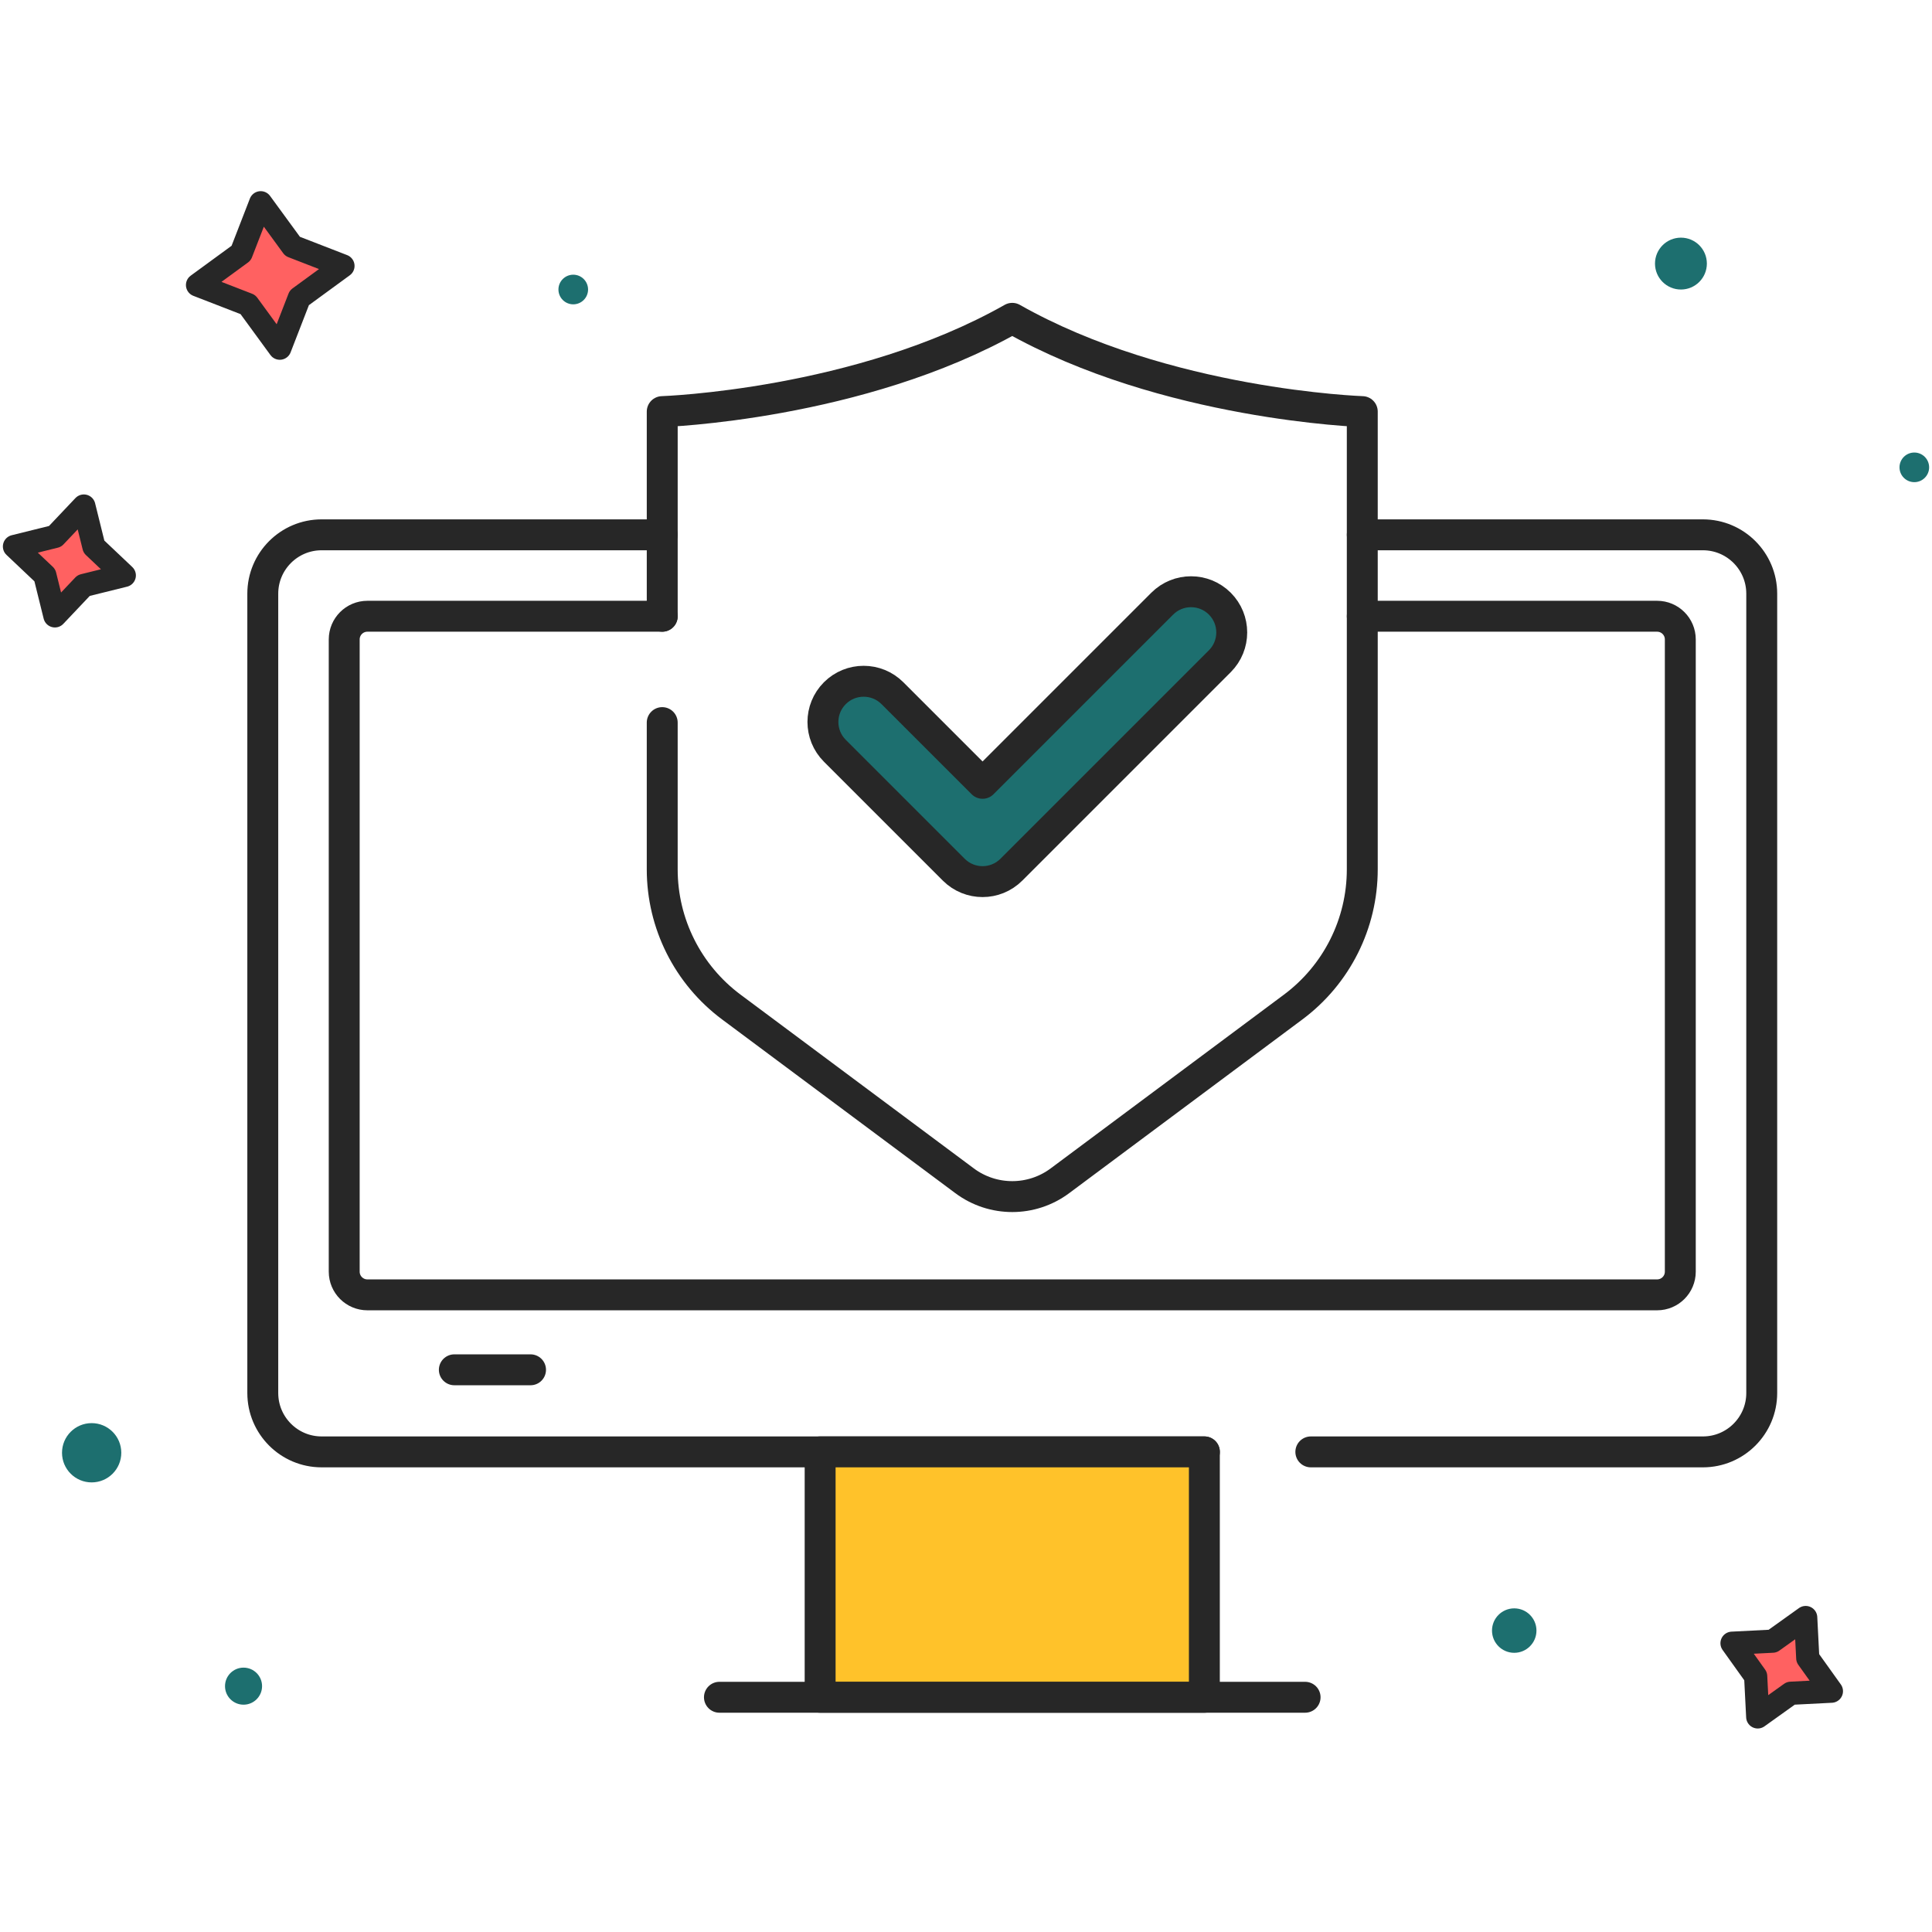
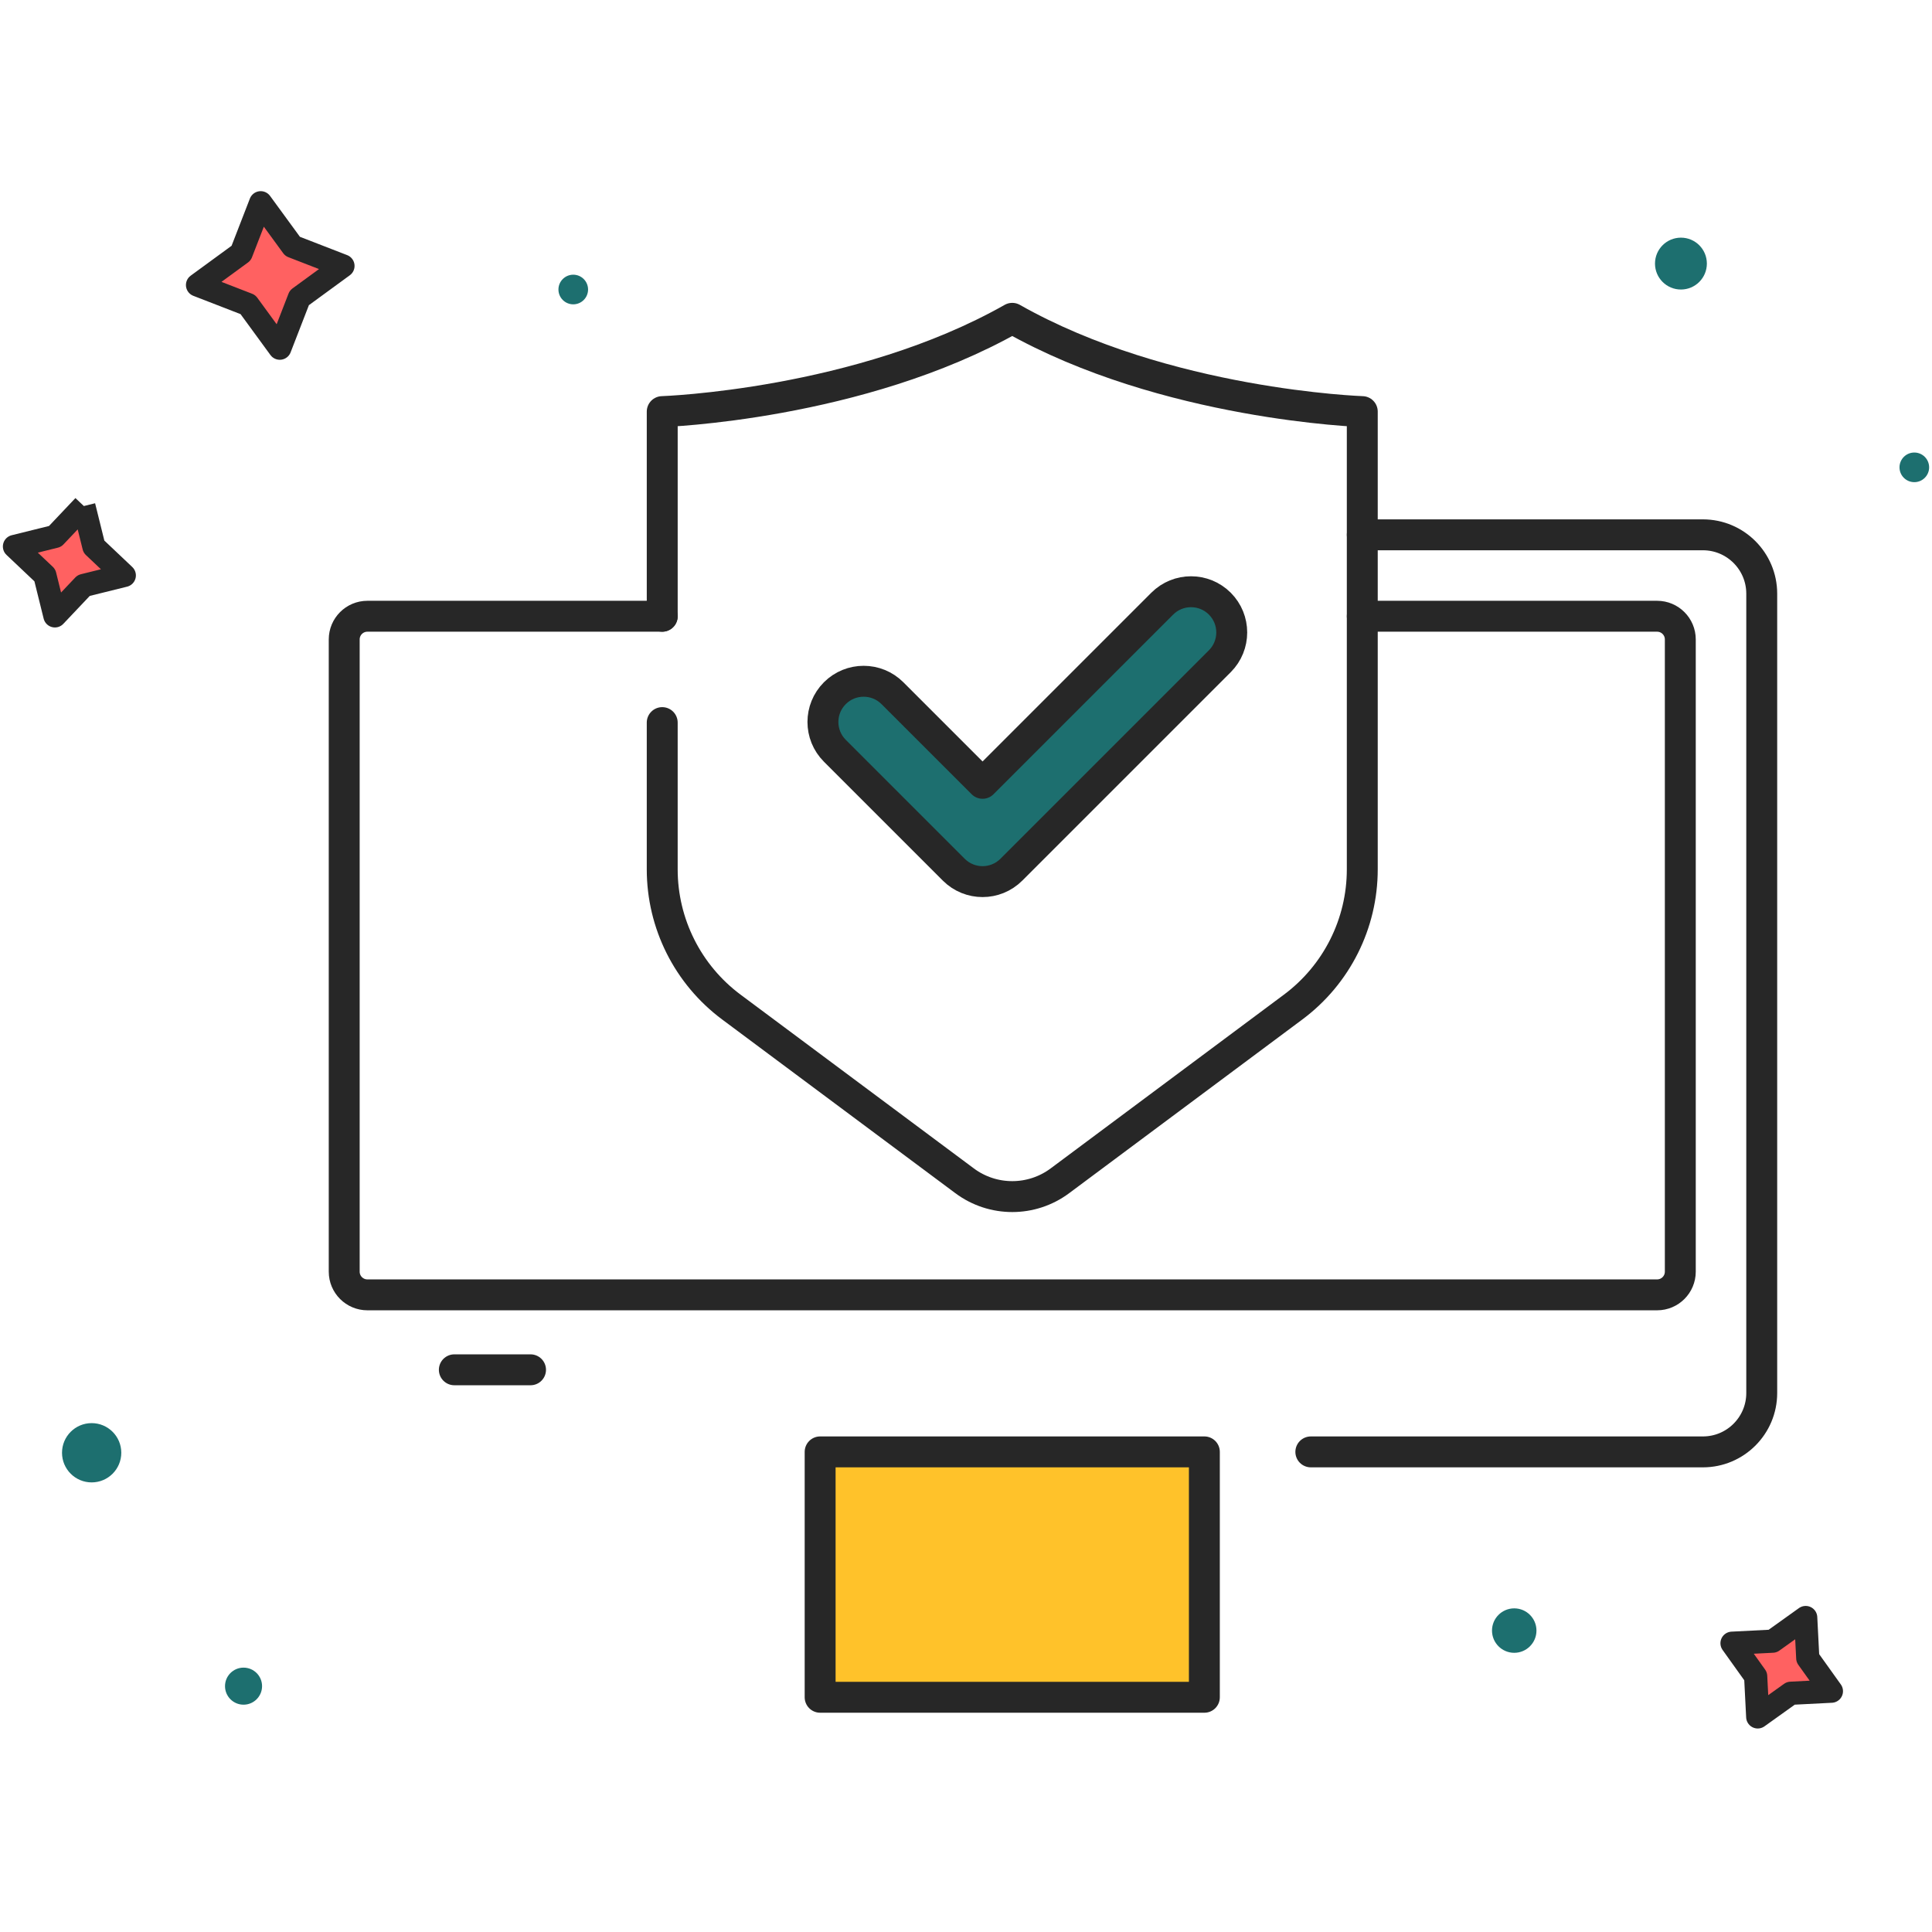
<svg xmlns="http://www.w3.org/2000/svg" width="250" height="250" viewBox="0 0 250 250" fill="none">
  <path d="M33.734 26.236L37.859 31.882L44.379 34.41L38.733 38.535L36.205 45.055L32.08 39.409L25.56 36.881L31.206 32.755L33.734 26.236Z" fill="#FF6161" stroke="#272727" stroke-width="3" stroke-linejoin="round" />
-   <path d="M10.85 65.481L12.152 70.737L16.084 74.459L10.828 75.761L7.106 79.693L5.804 74.438L1.872 70.715L7.127 69.413L10.85 65.481Z" fill="#FF6161" stroke="#272727" stroke-width="3" stroke-linejoin="round" />
+   <path d="M10.85 65.481L12.152 70.737L16.084 74.459L10.828 75.761L7.106 79.693L5.804 74.438L1.872 70.715L7.127 69.413L10.85 65.481" fill="#FF6161" stroke="#272727" stroke-width="3" stroke-linejoin="round" />
  <path d="M233.656 209.307L233.924 214.56L236.983 218.839L231.73 219.107L227.45 222.166L227.183 216.912L224.124 212.633L229.377 212.366L233.656 209.307Z" fill="#FF6161" stroke="#272727" stroke-width="3" stroke-linejoin="round" />
-   <path d="M155.85 187.874H41.618C37.415 187.874 34.004 184.463 34.004 180.256V76.823C34.004 72.616 37.415 69.205 41.618 69.205H85.691" stroke="#272727" stroke-width="4" stroke-miterlimit="10" stroke-linecap="round" stroke-linejoin="round" />
  <path d="M176.281 69.205H220.354C224.557 69.205 227.968 72.616 227.968 76.823V180.256C227.968 184.463 224.557 187.874 220.354 187.874H169.621" stroke="#272727" stroke-width="4" stroke-miterlimit="10" stroke-linecap="round" stroke-linejoin="round" />
  <path d="M176.281 79.742H214.431C216.087 79.742 217.431 81.085 217.431 82.742V164.553C217.431 166.21 216.087 167.553 214.431 167.553H47.541C45.884 167.553 44.541 166.21 44.541 164.553V82.742C44.541 81.085 45.884 79.742 47.541 79.742H85.691" stroke="#272727" stroke-width="4" stroke-miterlimit="10" stroke-linecap="round" stroke-linejoin="round" />
  <path d="M155.844 187.873H106.125V219.626H155.844V187.873Z" fill="#FFC22A" stroke="#272727" stroke-width="4" stroke-miterlimit="10" stroke-linecap="round" stroke-linejoin="round" />
  <path d="M58.791 177.251H68.651" stroke="#272727" stroke-width="4" stroke-miterlimit="10" stroke-linecap="round" stroke-linejoin="round" />
-   <path d="M168.879 219.625H93.094" stroke="#272727" stroke-width="4" stroke-miterlimit="10" stroke-linecap="round" stroke-linejoin="round" />
  <path d="M85.691 93.504V112.498C85.691 119.514 89.006 126.118 94.633 130.309L124.819 152.795C128.477 155.52 133.492 155.52 137.151 152.795L167.337 130.309C172.963 126.118 176.278 119.514 176.278 112.498V53.261C176.278 53.261 150.803 52.419 130.985 41.191C111.167 52.419 85.692 53.261 85.692 53.261V79.742" stroke="#272727" stroke-width="4" stroke-miterlimit="10" stroke-linecap="round" stroke-linejoin="round" />
  <path d="M127.144 114.081C125.795 114.081 124.447 113.567 123.418 112.538L108.029 97.149C105.972 95.091 105.972 91.756 108.029 89.698C110.087 87.641 113.423 87.641 115.48 89.698L127.144 101.361L150.392 78.113C152.45 76.055 155.785 76.055 157.844 78.113C159.901 80.17 159.901 83.506 157.844 85.564L130.869 112.538C129.84 113.566 128.492 114.081 127.144 114.081Z" fill="#1D6F6F" stroke="#272727" stroke-width="4" stroke-miterlimit="10" stroke-linecap="round" stroke-linejoin="round" />
  <circle cx="217.512" cy="34.108" r="3.356" fill="#1D6F6F" />
  <circle cx="11.86" cy="187.987" r="3.835" fill="#1D6F6F" />
  <circle cx="247.712" cy="60.474" r="1.917" fill="#1D6F6F" />
  <circle cx="31.514" cy="218.188" r="2.397" fill="#1D6F6F" />
  <circle cx="74.179" cy="37.463" r="1.917" fill="#1D6F6F" />
  <circle cx="195.941" cy="210.997" r="2.876" fill="#1D6F6F" />
</svg>